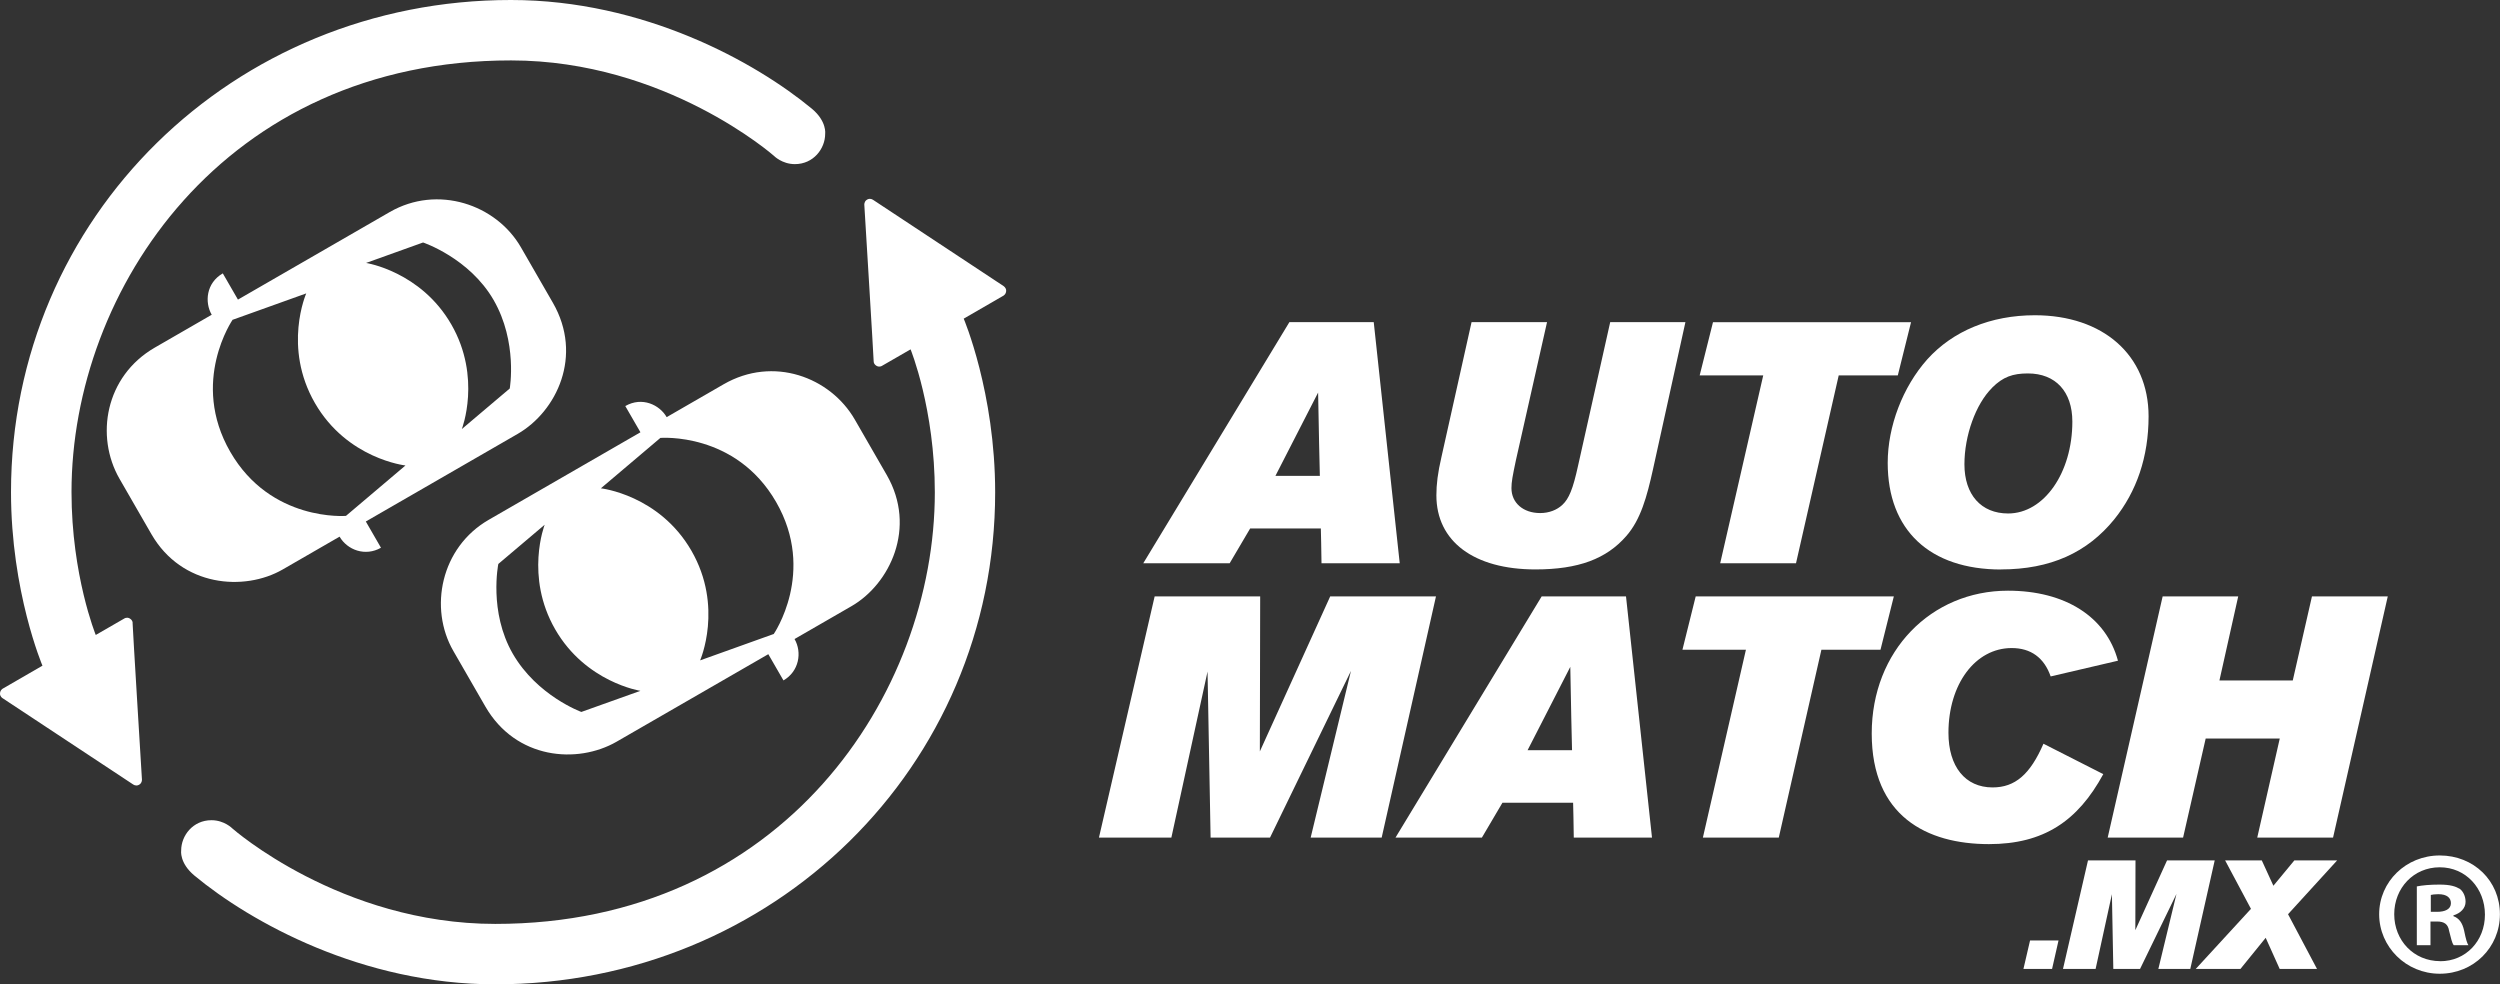
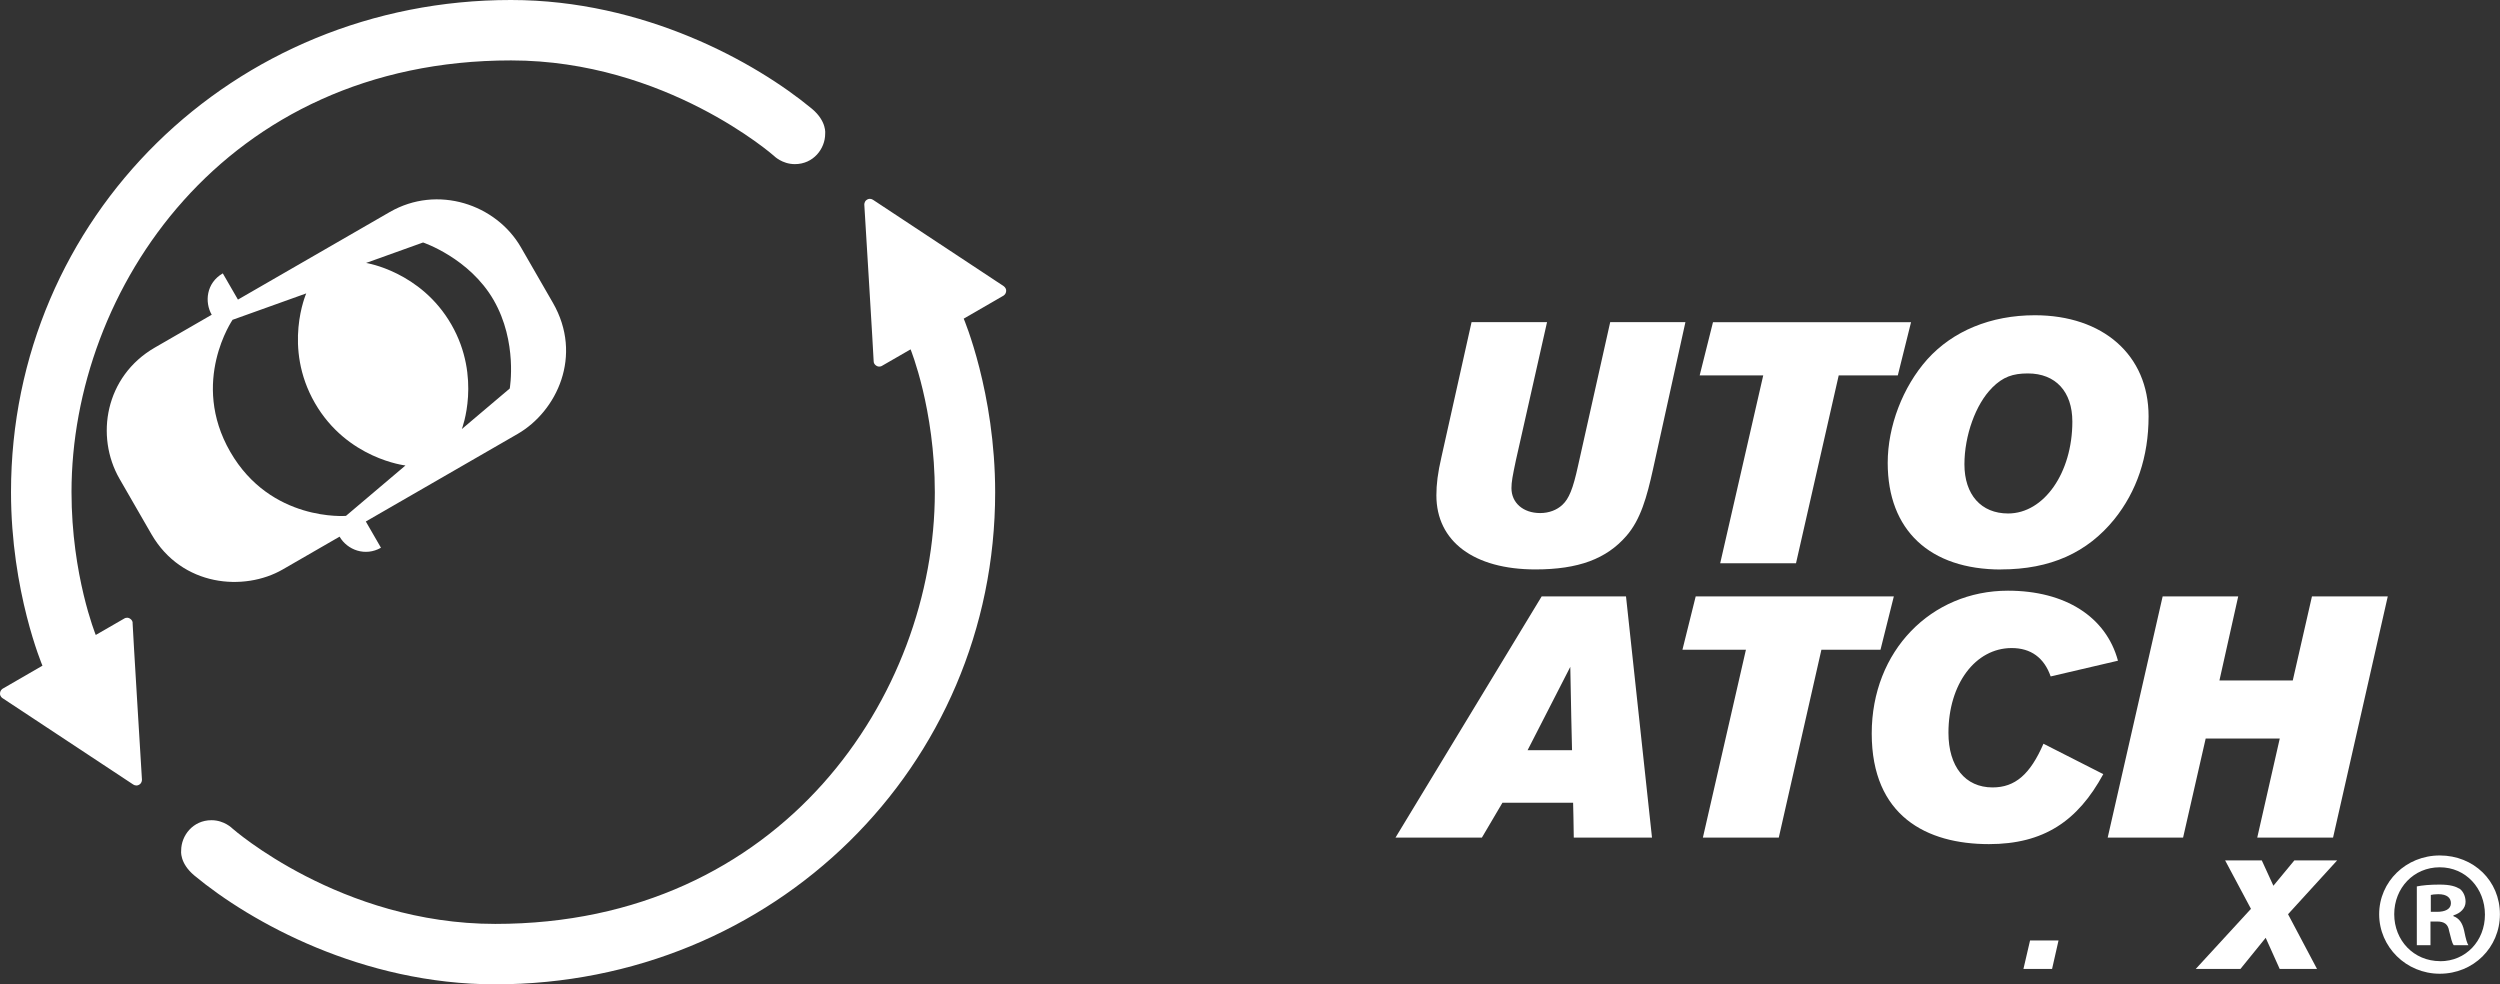
<svg xmlns="http://www.w3.org/2000/svg" id="b" viewBox="0 0 302.06 118.93">
  <rect x="0" y="0" width="302.06" height="118.93" fill="#333333" stroke="none" />
  <g id="c">
    <g id="d">
      <path d="M121.28,34.58s-15.6-10.31-15.8-10.44-.5-.19-.79.03-.26.57-.26.57c0,0,1.13,18.48,1.13,18.91s.46.67.68.64c.21,0,.33-.09.33-.09l3.45-1.99s2.93,7.2,2.93,17.28c0,24.41-18.43,52.15-53.11,52.14-18.69,0-31.76-11.53-31.76-11.53,0,0-.97-1-2.53-1-2.24,0-3.66,1.86-3.66,3.66,0,0-.23,1.5,1.59,3.02,6.83,5.67,20.32,13.15,36.35,13.15,33.6.01,60.41-26.27,60.41-59.45,0-12.05-3.8-20.98-3.8-20.98l4.79-2.77s.34-.18.34-.61c0-.36-.3-.54-.3-.54h0Z" fill="#fff" />
-       <path d="M160.72,72.06l-8.5,18.73s.04-14.32.04-18.73h-12.75l-6.73,29.14h8.75l4.37-20.06s.33,18.28.37,20.06h7.18l9.78-20.14-4.87,20.14h8.58l6.56-29.14h-12.79,0Z" fill="#fff" />
      <path d="M186.27,72.06l-17.66,29.14h10.44l2.48-4.21h8.54s.08,3.26.08,4.21h9.45l-3.14-29.14h-10.2,0ZM184.57,90.64l5.16-10.07c.04,3.14.21,10.07.21,10.07h-5.37Z" fill="#fff" />
      <polygon points="228.82 72.06 204.88 72.06 203.28 78.5 210.95 78.5 205.75 101.2 214.92 101.2 220.07 78.5 227.21 78.5 228.82 72.06" fill="#fff" />
      <path d="M254.12,93.53l-7.22-3.67c-1.61,3.71-3.43,5.28-6.15,5.28-3.3,0-5.33-2.51-5.33-6.6,0-5.9,3.26-10.24,7.64-10.24,2.31,0,3.92,1.16,4.71,3.43l8.13-1.9c-1.44-5.33-6.4-8.46-13.29-8.46-9.28,0-16.46,7.27-16.46,17.25s6.64,13.37,14.16,13.37c6.6,0,10.73-2.77,13.82-8.46h0Z" fill="#fff" />
      <polygon points="263.77 101.2 266.5 89.23 275.45 89.23 272.73 101.2 281.89 101.2 288.5 72.06 279.34 72.06 277.02 82.22 268.16 82.22 270.43 72.06 261.3 72.06 254.66 101.2 263.77 101.2" fill="#fff" />
      <path d="M34.15,68.81l6.88-3.97c.93,1.61,3.1,2.43,5,1.34l-1.83-3.17s15.29-8.82,18.34-10.58c4.73-2.73,7.94-9.46,4.26-15.85,0,0-2.08-3.61-3.86-6.7-2.99-5.19-10.07-7.59-15.85-4.26l-18.34,10.58-1.83-3.17c-2.03,1.17-2.2,3.51-1.34,5,0,0-.88.51-6.88,3.97-6,3.47-7.21,10.72-4.26,15.85,0,0,.2.35,3.86,6.7,3.67,6.35,11.21,6.93,15.85,4.26h0ZM51.12,29.3s5.59,1.87,8.52,6.95c2.93,5.08,1.95,10.69,1.95,10.69l-5.79,4.9s2.42-6.23-1.27-12.64c-3.69-6.41-10.3-7.43-10.3-7.43l6.91-2.48h0ZM28.13,38.63l8.87-3.18s-2.85,6.49,1.05,13.25c3.9,6.76,10.94,7.54,10.94,7.54l-7.19,6.09s-9.09.75-13.98-7.74c-4.89-8.48.3-15.98.3-15.98Z" fill="#fff" />
-       <path d="M87.43,46.43c-6,3.47-6.88,3.97-6.88,3.97-.85-1.48-2.96-2.51-5-1.34l1.83,3.17-18.34,10.58c-5.78,3.34-7.25,10.67-4.26,15.85,1.78,3.08,3.86,6.7,3.86,6.7,3.69,6.4,11.12,6.98,15.85,4.26,3.05-1.76,18.34-10.58,18.34-10.58l1.83,3.17c1.89-1.09,2.27-3.39,1.34-5l6.88-3.97c4.64-2.67,7.92-9.5,4.26-15.85-3.67-6.35-3.86-6.7-3.86-6.7-2.96-5.13-9.85-7.72-15.85-4.26h0ZM70.24,86.02s-5.35-1.95-8.28-7.03c-2.93-5.08-1.75-10.85-1.75-10.85l5.6-4.74s-2.42,6.23,1.27,12.64c3.69,6.41,10.3,7.43,10.3,7.43l-7.14,2.55h0ZM93.46,76.61l-8.87,3.18s2.85-6.49-1.05-13.25c-3.9-6.76-10.94-7.54-10.94-7.54l7.19-6.09s9.09-.75,13.98,7.74c4.89,8.48-.3,15.98-.3,15.98Z" fill="#fff" />
      <path d="M16.03,75.28c0-.42-.46-.67-.68-.64-.21,0-.33.09-.33.09l-3.45,1.99s-2.93-7.2-2.93-17.28c0-24.41,18.43-52.15,53.11-52.14,18.69,0,31.76,11.53,31.76,11.53,0,0,.97,1,2.53,1,2.24,0,3.66-1.86,3.66-3.66,0,0,.22-1.5-1.59-3.02C91.26,7.48,77.77,0,61.74,0,28.14-.01,1.34,26.27,1.33,59.45c0,12.05,3.8,20.98,3.8,20.98l-4.79,2.77s-.34.18-.34.61c0,.36.3.54.3.54,0,0,15.6,10.31,15.8,10.44.2.13.5.19.79-.03s.26-.57.26-.57c0,0-1.13-18.48-1.13-18.91h0Z" fill="#fff" />
-       <path d="M151.05,63.85h8.54s.08,3.26.08,4.21h9.45l-3.14-29.14h-10.19l-17.66,29.14h10.44l2.48-4.21ZM159.26,47.43c.04,3.14.21,10.07.21,10.07h-5.37l5.16-10.07Z" fill="#fff" />
      <path d="M194.55,38.93l-3.88,17.33c-.62,2.85-1.11,4-1.9,4.74-.66.62-1.61.99-2.68.99-2.06,0-3.47-1.24-3.47-3.01,0-.74.13-1.44.54-3.38l3.76-16.68h-9.12l-3.63,16.26c-.46,1.98-.62,3.34-.62,4.67,0,5.57,4.54,8.95,11.97,8.95,5.2,0,8.58-1.28,10.98-4.04,1.73-1.98,2.48-4.71,3.22-8.05l3.92-17.79h-9.09Z" fill="#fff" />
      <polygon points="207.84 68.06 217 68.06 222.16 45.36 229.3 45.36 230.9 38.93 206.97 38.93 205.36 45.36 213.04 45.36 207.84 68.06" fill="#fff" />
      <path d="M241.76,68.8c5.98,0,10.44-2.03,13.71-6.07,2.68-3.34,4.13-7.51,4.13-12.42,0-7.43-5.53-12.22-13.74-12.22-5.33,0-9.91,1.9-13,5.33-2.97,3.34-4.78,8.09-4.78,12.51,0,8.13,5.08,12.88,13.71,12.88h0ZM240.69,46.85c1.32-1.32,2.51-1.73,4.33-1.73,3.34,0,5.37,2.19,5.37,5.82,0,6.19-3.43,11.1-7.76,11.1-3.26,0-5.28-2.27-5.28-5.94,0-3.47,1.36-7.27,3.34-9.24h0Z" fill="#fff" />
      <polygon points="244.48 117.07 247.94 117.07 248.72 113.63 245.28 113.63 244.48 117.07" fill="#fff" />
      <path d="M294.78,103.36c-4.07,0-7.32,3.16-7.32,7.1s3.25,7.19,7.32,7.19,7.27-3.16,7.27-7.19-3.16-7.1-7.27-7.1ZM294.83,116.13c-3.2,0-5.55-2.51-5.55-5.67s2.34-5.67,5.5-5.67,5.46,2.55,5.46,5.72-2.3,5.63-5.41,5.63Z" fill="#fff" />
      <path d="M296.43,110.69v-.09c.87-.26,1.47-.87,1.47-1.64,0-.69-.3-1.26-.69-1.56-.52-.3-1.13-.52-2.47-.52-1.17,0-2.08.09-2.73.22v7.1h1.65v-2.86h.78c.91,0,1.34.34,1.47,1.13.22.83.34,1.48.56,1.73h1.77c-.17-.26-.3-.69-.52-1.78-.22-.95-.61-1.47-1.3-1.73h0ZM294.48,110.17h-.78v-2.04c.17-.04.48-.09.91-.09,1.04,0,1.52.44,1.52,1.09,0,.73-.73,1.04-1.65,1.04h0Z" fill="#fff" />
-       <path d="M261.83,103.96l-3.83,8.43s.02-6.45.02-8.43h-5.74l-3.02,13.11h3.94l1.97-9.03s.15,8.23.17,9.03h3.23l4.4-9.06-2.19,9.06h3.86l2.95-13.11h-5.76,0Z" fill="#fff" />
      <polygon points="277.21 103.96 274.68 107.02 273.28 103.96 268.85 103.96 271.97 109.81 265.3 117.07 270.7 117.07 273.75 113.31 275.44 117.07 279.95 117.07 276.45 110.46 282.38 103.96 277.21 103.96" fill="#fff" />
    </g>
  </g>
</svg>